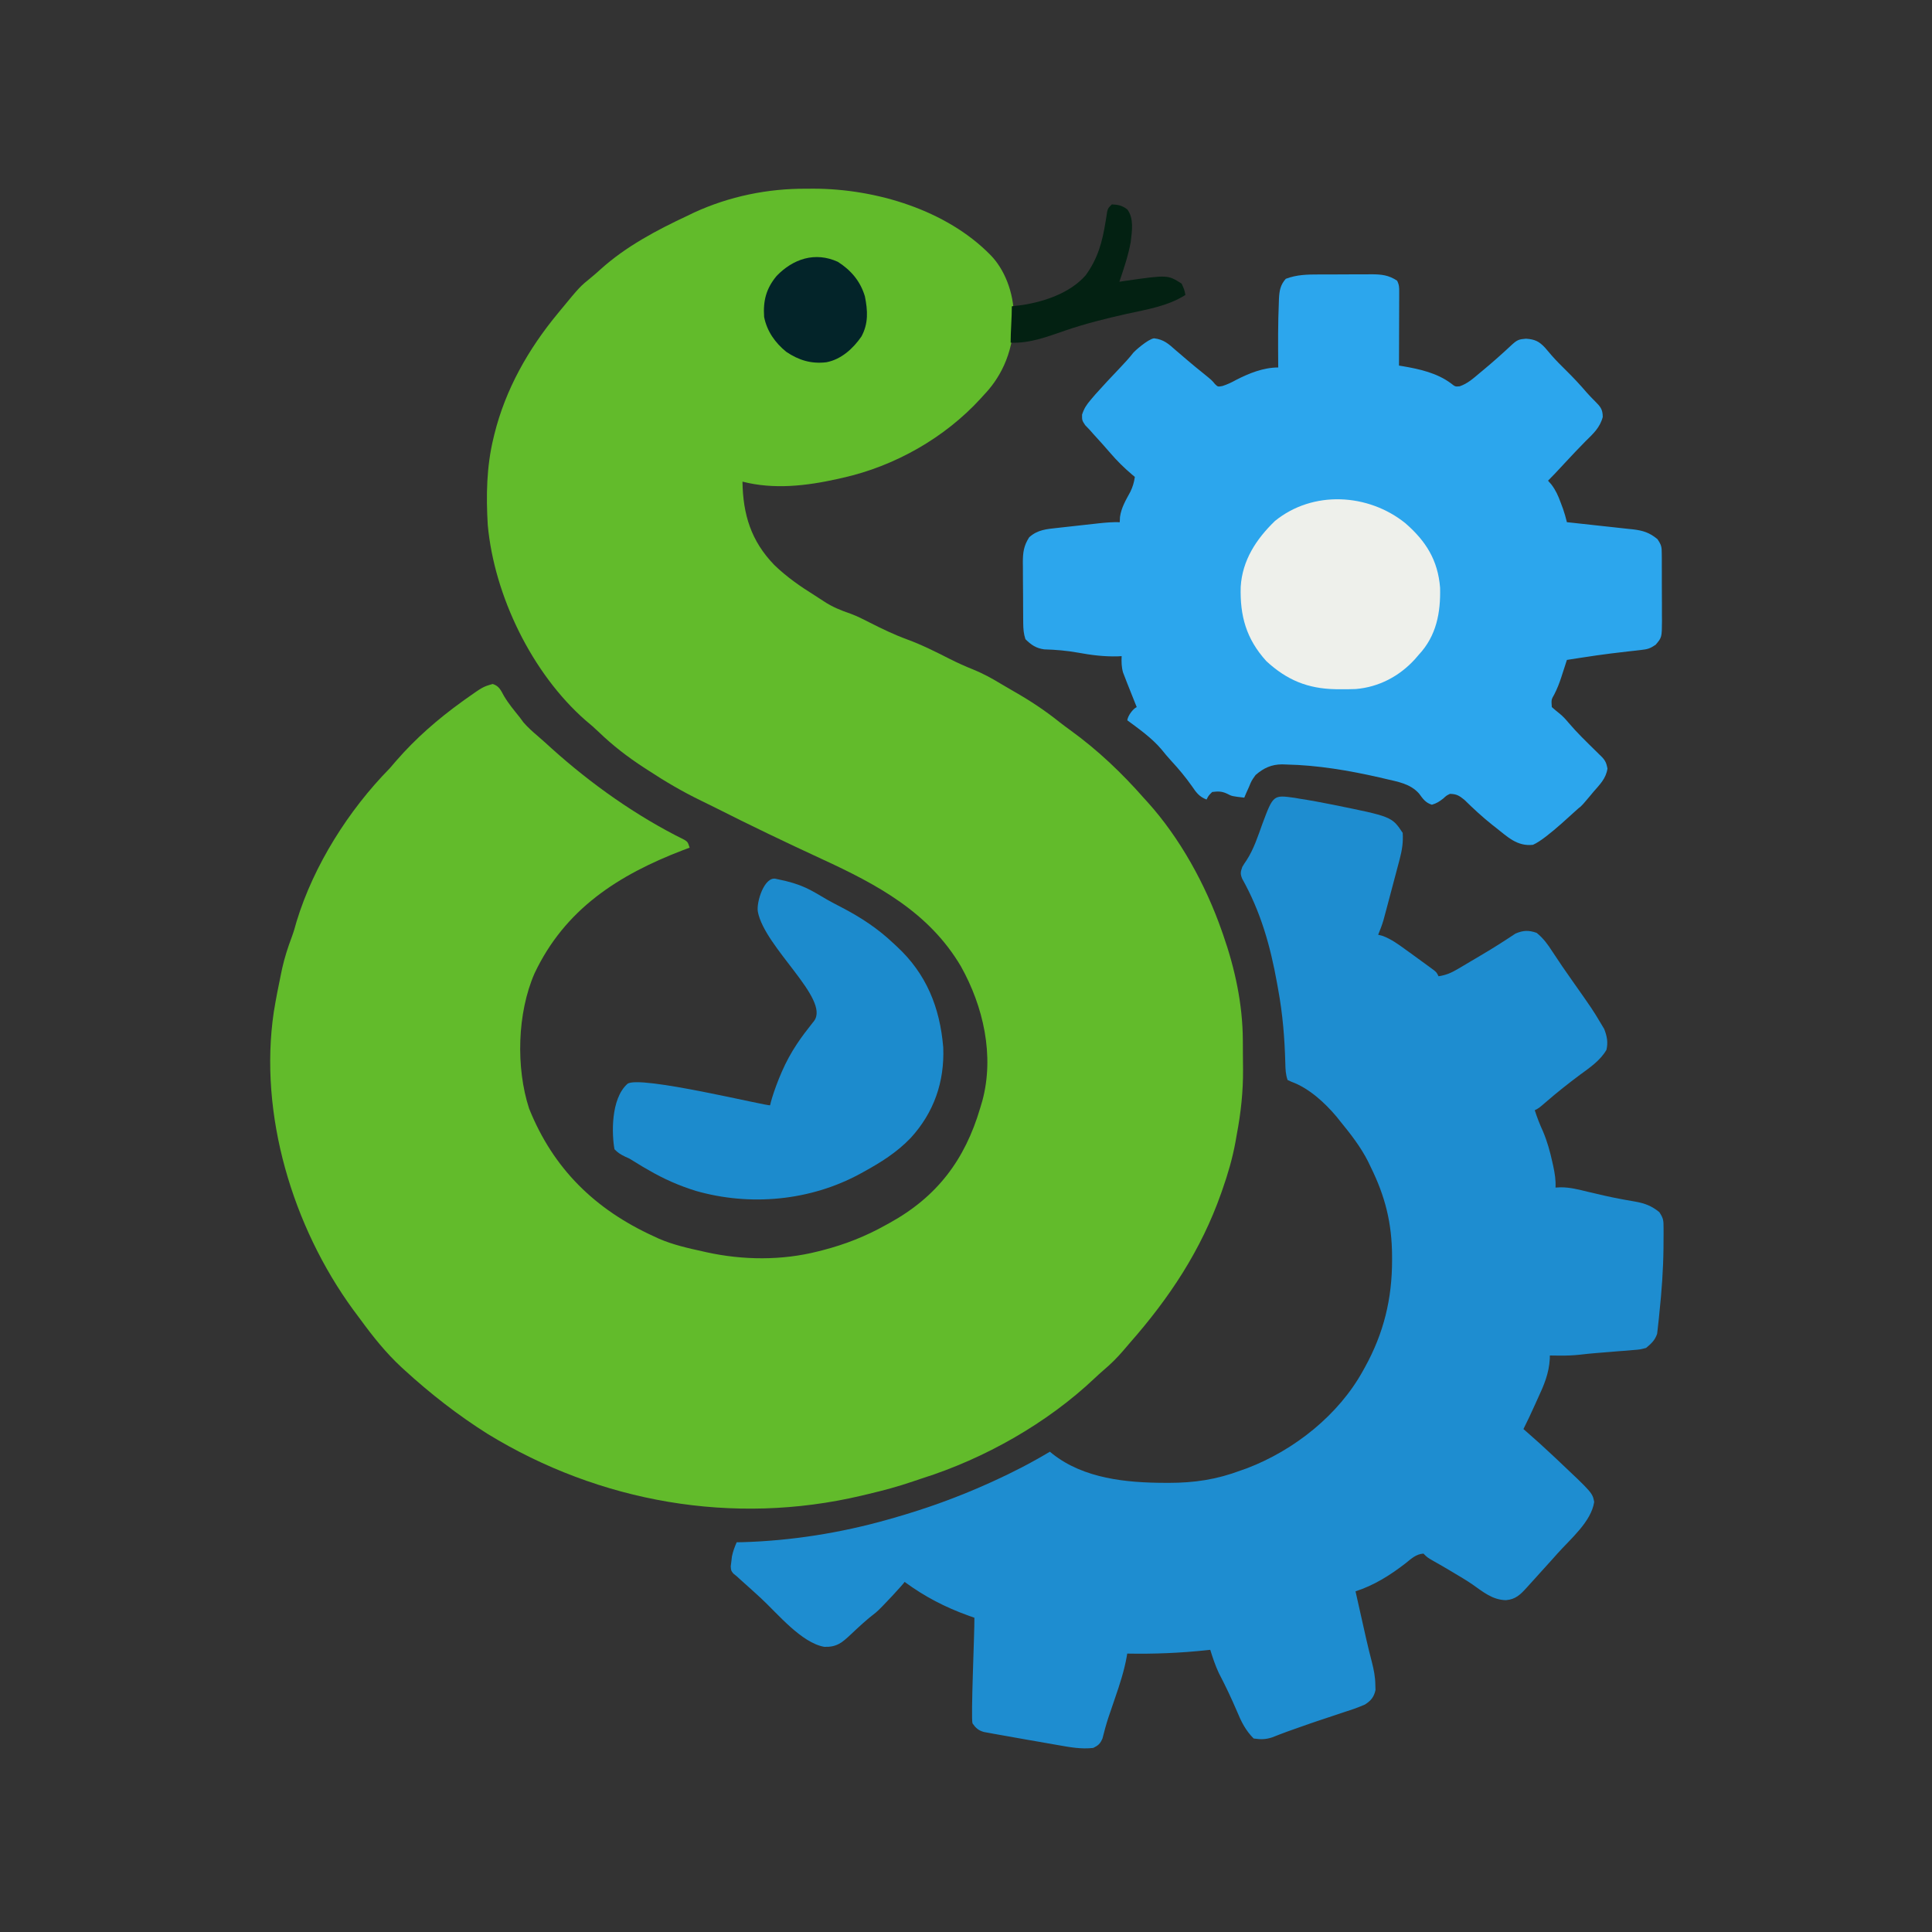
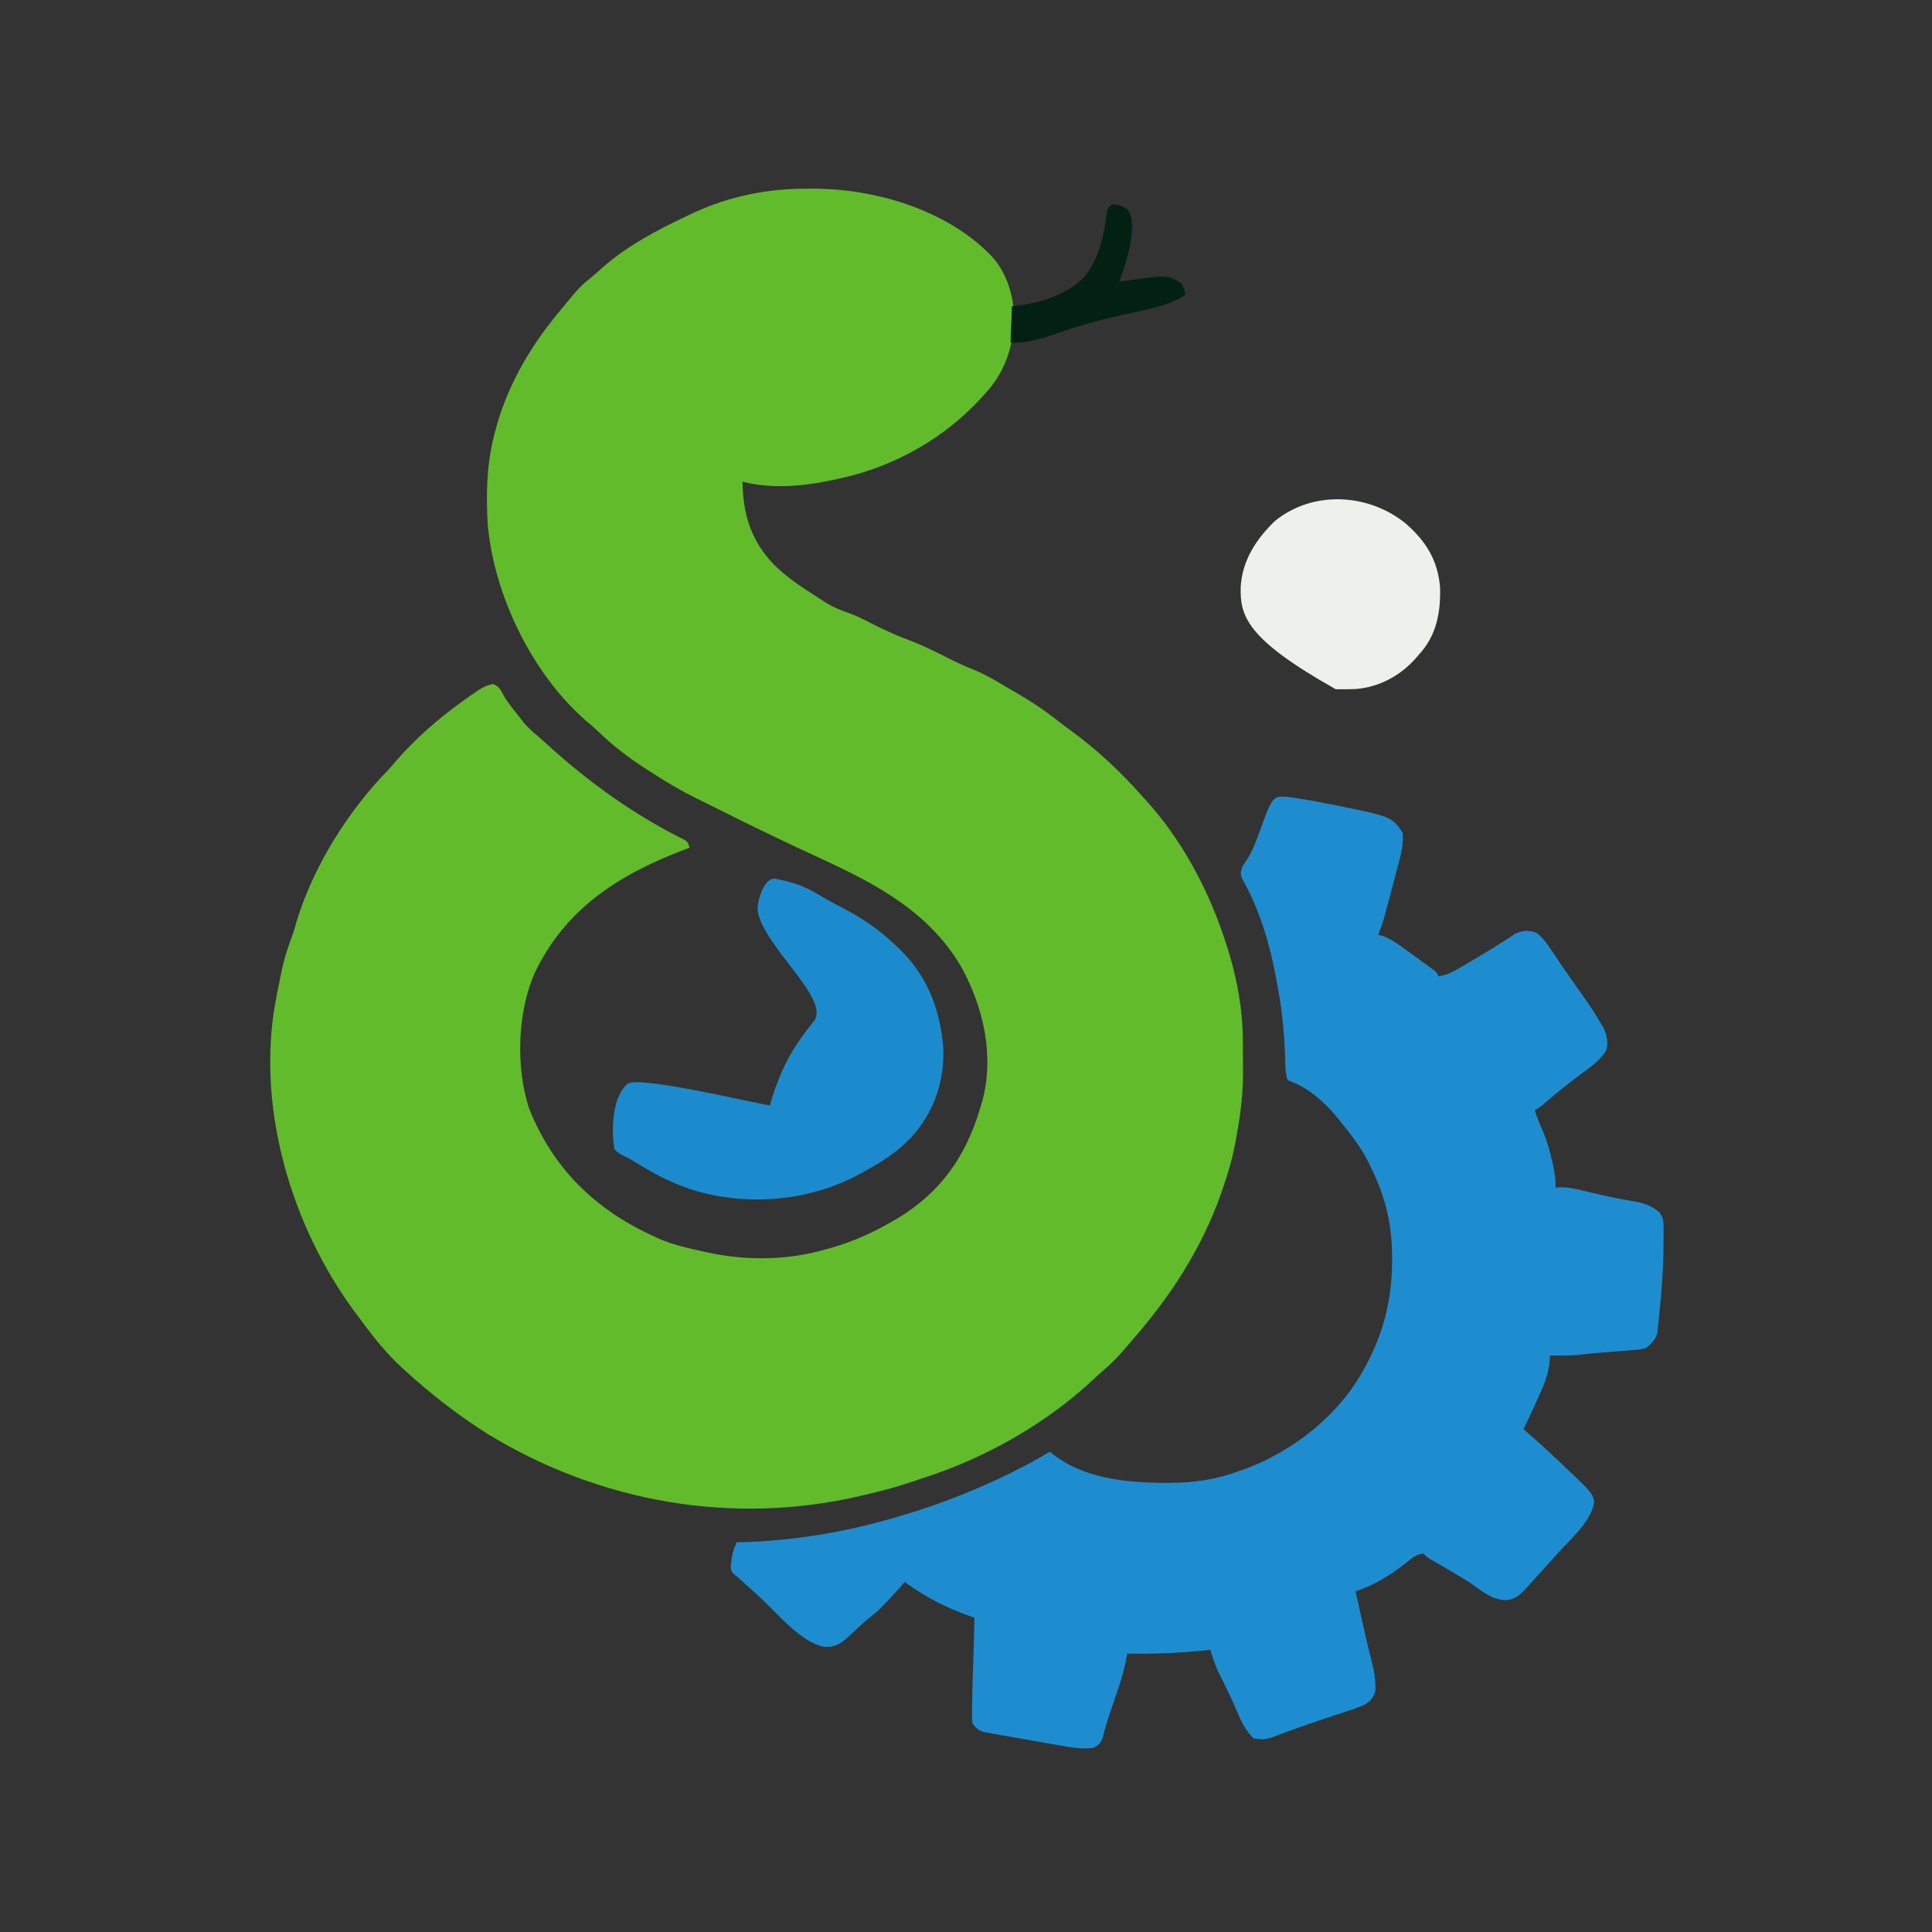
<svg xmlns="http://www.w3.org/2000/svg" version="1.1" width="1024" height="1024">
  <rect width="100%" height="100%" fill="#333333" stroke="none" />
  <path d="M 427.4 100.024 C 429.289 100.012 429.289 100.012 431.216 100 C 464.243 100.068 501.68 111.284 525.087 135.274 C 531.998 142.357 537.439 154.455 537.394 168.431 C 537.328 188.605 528.835 201.678 521.525 209.274 C 520.957 209.864 520.429 210.492 519.865 211.119 C 500.759 232.064 474.255 247.081 446.525 253.274 C 445.686 253.466 444.848 253.657 443.984 253.855 C 427.406 257.54 410.209 259.56 393.525 255.274 C 393.796 272.678 398.051 286.716 410.4 299.461 C 416.999 305.835 424.098 310.764 431.868 315.61 C 433.467 316.611 435.055 317.632 436.618 318.688 C 441.122 321.697 445.629 323.494 450.743 325.25 C 454.265 326.546 457.522 328.196 460.853 329.915 C 467.335 333.213 473.941 336.394 480.775 338.899 C 488.621 341.776 495.998 345.502 503.44 349.278 C 507.492 351.316 511.555 353.162 515.775 354.836 C 520.871 356.902 525.494 359.422 530.196 362.266 C 532.65 363.746 535.11 365.184 537.603 366.594 C 546.214 371.496 554.105 376.745 561.835 382.951 C 563.634 384.36 565.469 385.705 567.321 387.043 C 581.891 397.594 594.667 409.767 606.525 423.274 C 607.05 423.847 607.576 424.42 608.117 425.01 C 625.431 444.16 639.023 468.947 647.525 493.274 C 647.774 493.979 648.023 494.683 648.28 495.41 C 654.556 513.361 658.622 532.166 658.728 551.235 C 658.733 552.065 658.739 552.895 658.745 553.75 C 658.754 555.5 658.761 557.249 658.765 558.999 C 658.774 561.608 658.805 564.216 658.837 566.825 C 658.912 578.596 657.709 589.72 655.525 601.274 C 655.289 602.614 655.054 603.954 654.821 605.294 C 653.223 613.98 650.834 622.201 647.9 630.524 C 647.681 631.149 647.462 631.774 647.237 632.417 C 636.646 662.557 619.822 687.925 598.805 711.81 C 597.689 713.086 596.591 714.38 595.497 715.676 C 592.164 719.615 588.658 723.058 584.716 726.387 C 583.19 727.701 581.7 729.056 580.239 730.442 C 554.959 754.394 521.8 773.114 488.65 783.589 C 487.053 784.104 485.463 784.642 483.877 785.192 C 476.126 787.864 468.313 789.945 460.337 791.836 C 459.066 792.14 457.794 792.444 456.484 792.757 C 388.665 808.741 317.824 796.353 258.451 760.004 C 242.805 750.15 228.167 738.735 214.525 726.274 C 213.994 725.79 213.463 725.306 212.916 724.807 C 204.564 717.085 197.674 708.433 190.976 699.259 C 189.72 697.542 188.443 695.84 187.161 694.141 C 155.073 650.144 137.096 590.608 145.107 536.414 C 146.211 529.604 147.54 522.837 148.962 516.086 C 149.155 515.166 149.348 514.246 149.547 513.299 C 150.819 507.58 152.553 502.189 154.621 496.71 C 155.643 493.954 156.443 491.172 157.212 488.336 C 166.294 458.592 184.835 429.328 206.525 407.274 C 207.683 405.951 208.83 404.619 209.962 403.274 C 220.313 391.362 231.992 381.181 244.775 371.961 C 245.341 371.553 245.908 371.144 246.491 370.722 C 255.967 364.005 255.967 364.005 261.15 362.524 C 264.616 363.619 265.404 365.83 267.138 368.915 C 269.536 372.995 272.578 376.58 275.525 380.274 C 276.164 381.14 276.803 382.006 277.462 382.899 C 279.86 385.66 282.485 387.956 285.263 390.329 C 287.662 392.392 289.999 394.515 292.337 396.649 C 313.295 415.527 337.406 432.609 362.759 445.125 C 364.525 446.274 364.525 446.274 365.525 449.274 C 364.301 449.735 363.078 450.197 361.818 450.672 C 327.648 463.792 299.377 481.9 283.286 515.969 C 274.135 536.951 273.386 565.882 280.419 587.516 C 293.241 619.504 315.445 641.082 346.525 655.274 C 347.404 655.683 348.283 656.091 349.189 656.512 C 356.665 659.75 364.593 661.537 372.525 663.274 C 373.205 663.428 373.885 663.582 374.586 663.74 C 393.749 667.951 414.474 668.143 433.525 663.274 C 434.315 663.075 435.106 662.877 435.921 662.672 C 447.906 659.574 458.739 655.323 469.525 649.274 C 470.481 648.75 470.481 648.75 471.457 648.215 C 496.672 634.316 511.427 614.746 519.525 587.274 C 519.896 586.031 520.267 584.789 520.65 583.508 C 527.154 559.464 521.191 533.427 509.306 512.192 C 492.361 483.454 464.829 468.78 435.525 455.274 C 416.564 446.514 397.702 437.49 379.068 428.055 C 376.578 426.804 374.086 425.575 371.575 424.368 C 361.786 419.632 352.615 414.238 343.525 408.274 C 342.849 407.837 342.173 407.4 341.476 406.949 C 332.732 401.273 324.849 395.206 317.341 387.969 C 315.107 385.831 312.852 383.852 310.462 381.899 C 281.943 356.967 261.954 315.675 258.525 278.274 C 257.601 262.806 257.855 247.377 261.525 232.274 C 261.774 231.23 261.774 231.23 262.028 230.166 C 267.915 206.387 279.99 185.07 295.525 166.274 C 296.011 165.681 296.498 165.087 296.999 164.476 C 307.29 151.985 307.29 151.985 313.38 147.024 C 315.029 145.678 316.627 144.27 318.2 142.836 C 331.756 130.588 348.061 121.983 364.525 114.274 C 365.623 113.743 366.721 113.212 367.853 112.665 C 386.555 104.067 406.892 99.899 427.4 100.024 Z" fill="#62BB2B" />
  <path d="M 686.163 422.862 C 687.249 423.051 688.335 423.24 689.454 423.435 C 690.493 423.598 691.533 423.761 692.604 423.929 C 695.816 424.461 699.008 425.059 702.204 425.685 C 703.337 425.906 704.47 426.127 705.637 426.355 C 737.702 432.808 737.702 432.808 743.454 441.435 C 743.789 446.344 743.139 450.51 741.891 455.247 C 741.72 455.904 741.548 456.56 741.372 457.237 C 740.975 458.748 740.574 460.258 740.169 461.768 C 739.337 464.87 738.519 467.977 737.7 471.083 C 737.077 473.43 736.453 475.776 735.829 478.122 C 735.377 479.824 735.377 479.824 734.916 481.561 C 734.482 483.175 734.482 483.175 734.039 484.821 C 733.653 486.263 733.653 486.263 733.26 487.734 C 732.47 490.379 731.52 492.891 730.454 495.435 C 731.271 495.646 732.088 495.858 732.93 496.075 C 737.437 497.814 740.945 500.351 744.829 503.185 C 745.545 503.698 746.262 504.211 747 504.739 C 749.161 506.292 751.309 507.861 753.454 509.435 C 754.208 509.982 754.962 510.529 755.74 511.093 C 756.463 511.623 757.185 512.154 757.93 512.7 C 758.583 513.178 759.236 513.655 759.909 514.147 C 761.454 515.435 761.454 515.435 762.454 517.435 C 766.416 516.847 769.229 515.628 772.664 513.591 C 773.655 513.008 774.646 512.425 775.666 511.824 C 776.71 511.2 777.753 510.577 778.829 509.935 C 779.9 509.306 780.972 508.676 782.077 508.028 C 786.796 505.25 791.487 502.445 796.086 499.47 C 797.085 498.834 797.085 498.834 798.104 498.185 C 799.826 497.079 801.531 495.947 803.235 494.814 C 807.334 493.058 810.248 492.95 814.454 494.435 C 817.976 497.282 820.347 500.511 822.766 504.31 C 826.173 509.553 829.72 514.677 833.325 519.787 C 844.192 535.223 844.192 535.223 848.454 542.372 C 849.052 543.371 849.65 544.37 850.266 545.4 C 851.751 549.195 852.388 552.463 851.454 556.435 C 848.188 562.1 842.576 565.898 837.391 569.685 C 831.208 574.296 825.216 579.043 819.389 584.096 C 815.631 587.346 815.631 587.346 813.454 588.435 C 814.692 592.321 816.128 595.981 817.829 599.685 C 820.072 604.991 821.524 610.267 822.766 615.872 C 822.937 616.641 823.109 617.411 823.285 618.203 C 824.086 622.006 824.663 625.524 824.454 629.435 C 825.398 629.388 826.343 629.342 827.317 629.294 C 832.26 629.299 836.863 630.517 841.641 631.685 C 847.453 633.07 853.253 634.431 859.129 635.517 C 860.026 635.683 860.922 635.85 861.845 636.022 C 863.539 636.33 865.234 636.629 866.931 636.914 C 871.926 637.835 875.408 639.173 879.454 642.435 C 881.685 645.781 881.71 646.881 881.719 650.79 C 881.723 651.876 881.727 652.962 881.731 654.081 C 881.722 655.249 881.713 656.418 881.704 657.622 C 881.696 659.426 881.696 659.426 881.687 661.265 C 881.565 673.055 880.708 684.717 879.454 696.435 C 879.384 697.165 879.315 697.896 879.243 698.648 C 879.067 700.475 878.856 702.299 878.641 704.122 C 878.477 705.52 878.477 705.52 878.309 706.946 C 877.101 710.459 875.284 712.052 872.454 714.435 C 869.275 715.262 869.275 715.262 865.719 715.544 C 864.422 715.659 863.126 715.774 861.789 715.892 C 860.428 715.99 859.066 716.088 857.704 716.185 C 856.357 716.296 855.011 716.409 853.664 716.525 C 851.078 716.742 848.491 716.952 845.903 717.152 C 843.061 717.385 840.241 717.67 837.411 718.009 C 833.862 718.391 830.456 718.538 826.891 718.497 C 825.859 718.488 824.826 718.479 823.762 718.47 C 822.619 718.452 822.619 718.452 821.454 718.435 C 821.44 719.293 821.44 719.293 821.426 720.17 C 821.003 728.015 818.3 734.249 815.016 741.31 C 814.513 742.423 814.009 743.537 813.491 744.685 C 811.547 748.97 809.582 753.237 807.454 757.435 C 808.184 758.067 808.184 758.067 808.929 758.711 C 813.797 762.944 818.566 767.266 823.266 771.685 C 823.955 772.331 824.643 772.978 825.352 773.645 C 844.041 791.267 844.041 791.267 844.954 796.06 C 843.401 806.541 832.272 815.781 825.454 823.435 C 824.643 824.347 823.832 825.26 822.997 826.2 C 820.828 828.623 818.643 831.03 816.454 833.435 C 815.49 834.504 814.526 835.573 813.563 836.642 C 812.568 837.74 811.574 838.837 810.579 839.935 C 810.114 840.452 809.649 840.969 809.17 841.502 C 805.808 845.193 803.239 847.737 798.141 848.122 C 791.019 847.978 785.941 843.658 780.346 839.727 C 777.156 837.549 773.839 835.59 770.516 833.622 C 769.914 833.262 769.312 832.902 768.691 832.531 C 765.695 830.743 762.682 829.001 759.637 827.298 C 756.454 825.435 756.454 825.435 754.454 823.435 C 750.526 823.701 748.059 826.117 745.079 828.497 C 736.958 834.803 728.289 840.278 718.454 843.435 C 719.394 847.63 720.336 851.825 721.279 856.02 C 721.599 857.442 721.918 858.863 722.237 860.285 C 722.699 862.351 723.164 864.416 723.629 866.482 C 723.782 867.16 723.935 867.839 724.092 868.538 C 725.043 872.728 726.073 876.89 727.153 881.048 C 728.156 885.022 728.908 888.752 728.954 892.872 C 729 894.293 729 894.293 729.047 895.743 C 728.215 899.517 726.622 901.395 723.454 903.435 C 719.46 905.2 715.357 906.537 711.204 907.872 C 708.857 908.654 706.511 909.437 704.164 910.22 C 703.019 910.596 701.874 910.973 700.695 911.361 C 696.386 912.788 692.105 914.288 687.829 915.81 C 687.186 916.036 686.544 916.262 685.882 916.495 C 683.366 917.383 680.855 918.279 678.367 919.244 C 677.67 919.515 676.973 919.785 676.254 920.064 C 675.313 920.436 675.313 920.436 674.353 920.816 C 670.748 921.99 668.245 921.994 664.454 921.435 C 660.141 917.109 657.896 912.526 655.579 906.935 C 652.635 900.051 649.479 893.369 645.997 886.743 C 644.128 882.736 642.77 878.65 641.454 874.435 C 640.902 874.495 640.351 874.556 639.783 874.618 C 625.627 876.136 611.686 876.705 597.454 876.435 C 597.361 877 597.268 877.565 597.172 878.148 C 595.815 885.664 593.499 892.724 591.016 899.935 C 590.224 902.257 589.434 904.58 588.645 906.903 C 588.266 908.008 587.887 909.113 587.497 910.251 C 586.288 913.94 585.272 917.661 584.34 921.429 C 583.107 924.218 582.209 925.065 579.454 926.435 C 573.24 927.187 567.065 926.069 560.957 924.974 C 560.084 924.823 559.21 924.673 558.31 924.517 C 555.544 924.038 552.78 923.549 550.016 923.06 C 548.167 922.739 546.317 922.418 544.467 922.099 C 539.459 921.228 534.453 920.352 529.454 919.435 C 528.552 919.275 527.65 919.115 526.72 918.95 C 525.827 918.784 524.933 918.619 524.012 918.448 C 522.795 918.227 522.795 918.227 521.553 918.001 C 518.618 917.21 517.175 915.904 515.454 913.435 C 514.496 910.561 516.557 865.053 516.454 857.435 C 514.912 856.889 514.912 856.889 513.34 856.333 C 500.896 851.852 490.159 846.284 479.454 838.435 C 479.381 839.006 466.54 852.931 464.141 854.747 C 459.438 858.314 455.171 862.301 450.882 866.348 C 446.163 870.786 443.388 873.059 436.899 872.86 C 424.779 870.75 412.2 855.312 403.321 847.083 C 399.752 843.787 396.135 840.546 392.512 837.31 C 391.833 836.691 391.153 836.072 390.454 835.435 C 389.863 834.958 389.273 834.481 388.664 833.989 C 387.454 832.435 387.454 832.435 387.309 830.13 C 387.473 828.858 387.473 828.858 387.641 827.56 C 387.738 826.717 387.834 825.874 387.934 825.005 C 388.48 822.305 389.356 819.956 390.454 817.435 C 391.407 817.421 392.361 817.406 393.344 817.392 C 419.208 816.662 445.59 812.483 470.454 805.435 C 472.179 804.947 472.179 804.947 473.939 804.45 C 490.95 799.568 507.318 793.699 523.454 786.435 C 524.765 785.846 524.765 785.846 526.102 785.246 C 536.553 780.517 546.61 775.328 556.454 769.435 C 556.927 769.821 557.4 770.208 557.887 770.607 C 574.468 783.665 596.869 785.89 617.329 785.935 C 618.479 785.939 618.479 785.939 619.654 785.944 C 633.015 785.941 644.88 784.163 657.454 779.435 C 659.188 778.826 659.188 778.826 660.957 778.204 C 685.956 768.655 709.546 749.958 722.454 726.435 C 722.805 725.805 723.156 725.174 723.518 724.525 C 733.422 706.532 737.859 688.384 737.829 667.81 C 737.828 667.153 737.827 666.496 737.826 665.82 C 737.749 648.267 734.193 634.081 726.454 618.435 C 725.98 617.45 725.507 616.465 725.02 615.45 C 721.092 607.75 715.899 601.096 710.454 594.435 C 709.743 593.545 709.033 592.656 708.301 591.739 C 702.178 584.464 693.691 576.684 684.594 573.403 C 683.888 573.084 683.181 572.764 682.454 572.435 C 681.405 569.475 681.307 566.617 681.243 563.497 C 680.886 550.238 679.857 537.476 677.454 524.435 C 677.256 523.324 677.059 522.213 676.856 521.069 C 673.294 501.29 668.227 483.332 658.387 465.747 C 657.277 462.997 657.524 462.188 658.454 459.435 C 659.17 458.233 659.935 457.059 660.735 455.911 C 664.563 449.974 666.672 443.359 669.059 436.747 C 674.84 421.29 674.84 421.29 686.163 422.862 Z" fill="#1E8DD0" />
-   <path d="M 699.027 145.468 C 700.522 145.462 700.522 145.462 702.048 145.455 C 704.147 145.45 706.245 145.449 708.344 145.453 C 711.548 145.457 714.751 145.433 717.955 145.408 C 720 145.406 722.045 145.405 724.09 145.406 C 725.043 145.397 725.996 145.387 726.978 145.378 C 732.219 145.414 735.984 145.775 740.492 148.769 C 741.646 151.077 741.613 152.377 741.606 154.943 C 741.605 155.804 741.605 156.665 741.605 157.552 C 741.6 158.482 741.595 159.412 741.59 160.371 C 741.588 161.798 741.588 161.798 741.585 163.254 C 741.58 166.301 741.567 169.348 741.555 172.394 C 741.549 174.457 741.545 176.519 741.541 178.582 C 741.53 183.644 741.513 188.707 741.492 193.769 C 742.207 193.886 742.922 194.003 743.659 194.123 C 752.5 195.636 761.648 197.707 768.992 203.144 C 771.3 204.973 771.3 204.973 773.672 204.742 C 777.851 203.3 780.767 200.66 784.117 197.832 C 784.819 197.251 785.521 196.67 786.244 196.071 C 791.454 191.729 796.504 187.233 801.453 182.597 C 804.169 180.162 805.098 179.799 808.805 179.519 C 813.509 179.838 815.757 180.896 818.969 184.363 C 820.124 185.699 821.269 187.043 822.406 188.394 C 824.819 191.141 827.387 193.707 829.992 196.269 C 833.836 200.059 837.493 203.946 840.996 208.054 C 842.365 209.624 843.831 211.109 845.305 212.582 C 848.189 215.466 849.492 216.86 849.492 221.019 C 847.962 226.758 844.404 229.877 840.269 233.968 C 836.706 237.562 833.257 241.256 829.805 244.957 C 828.468 246.388 827.13 247.819 825.793 249.25 C 825.207 249.878 824.621 250.506 824.017 251.153 C 822.862 252.377 821.682 253.579 820.492 254.769 C 821.097 255.459 821.701 256.148 822.324 256.859 C 824.625 259.948 825.855 262.725 827.18 266.332 C 827.804 268.004 827.804 268.004 828.441 269.711 C 829.251 272.068 829.912 274.352 830.492 276.769 C 832.353 276.965 832.353 276.965 834.252 277.165 C 838.872 277.655 843.49 278.167 848.107 278.686 C 850.102 278.907 852.098 279.122 854.095 279.331 C 856.971 279.634 859.845 279.957 862.719 280.285 C 863.606 280.374 864.494 280.462 865.409 280.554 C 870.734 281.186 874.251 282.236 878.492 285.769 C 880.617 288.957 880.746 289.778 880.767 293.437 C 880.776 294.381 880.786 295.326 880.796 296.299 C 880.794 297.827 880.794 297.827 880.793 299.386 C 880.797 300.436 880.801 301.485 880.806 302.566 C 880.812 304.787 880.812 307.008 880.808 309.229 C 880.805 312.624 880.828 316.018 880.853 319.414 C 880.856 321.571 880.856 323.729 880.855 325.886 C 880.864 326.901 880.874 327.916 880.883 328.961 C 880.825 337.876 880.825 337.876 877.492 341.769 C 874.424 343.814 873.195 344.12 869.652 344.515 C 868.68 344.629 867.708 344.743 866.707 344.86 C 865.667 344.974 864.626 345.089 863.555 345.207 C 861.389 345.46 859.224 345.715 857.058 345.972 C 855.965 346.102 854.872 346.231 853.746 346.365 C 848.815 346.977 843.904 347.705 838.992 348.457 C 837.702 348.654 837.702 348.654 836.387 348.855 C 834.421 349.157 832.457 349.463 830.492 349.769 C 830.166 350.782 829.84 351.796 829.504 352.839 C 829.063 354.191 828.621 355.543 828.18 356.894 C 827.966 357.559 827.753 358.224 827.533 358.91 C 826.48 362.117 825.375 364.996 823.824 368.011 C 822.202 370.859 822.202 370.859 822.492 374.769 C 823.881 375.989 825.285 377.196 826.75 378.324 C 828.542 379.811 829.937 381.358 831.43 383.144 C 835.788 388.284 840.621 392.948 845.425 397.665 C 846.064 398.295 846.702 398.925 847.359 399.574 C 848.227 400.424 848.227 400.424 849.113 401.292 C 850.97 403.281 851.469 404.649 851.992 407.332 C 851.217 412.663 847.949 415.783 844.492 419.769 C 843.847 420.546 843.203 421.324 842.539 422.125 C 839.074 426.237 839.074 426.237 837.492 427.769 C 836.832 427.769 820.018 444.58 812.492 447.769 C 804.12 448.699 799.082 443.586 792.867 438.707 C 792.264 438.236 791.661 437.765 791.039 437.279 C 785.769 433.108 780.913 428.587 776.113 423.886 C 773.388 421.685 771.977 420.832 768.492 420.769 C 766.59 421.71 766.59 421.71 764.992 423.207 C 762.848 424.851 761.556 425.75 758.93 426.519 C 755.537 425.475 754.187 423.398 752.117 420.593 C 747.462 415.368 740.97 414.37 734.43 412.832 C 733.336 412.574 732.243 412.316 731.117 412.05 C 714.948 408.371 698.353 405.55 681.742 405.207 C 681.011 405.18 680.279 405.153 679.526 405.125 C 673.867 405.166 669.759 407.059 665.492 410.769 C 663.325 413.793 663.325 413.793 661.992 417.082 C 661.507 418.15 661.023 419.219 660.523 420.32 C 660.183 421.128 659.843 421.936 659.492 422.769 C 652.973 422.017 652.973 422.017 650.43 420.707 C 647.625 419.349 645.559 419.378 642.492 419.769 C 640.579 421.65 640.579 421.65 639.492 423.769 C 635.64 422.272 634.094 420.148 631.805 416.769 C 628.356 411.863 624.642 407.436 620.57 403.039 C 618.834 401.143 617.221 399.212 615.617 397.207 C 610.507 391.164 603.819 386.463 597.492 381.769 C 597.742 379.394 600.539 375.605 602.492 374.769 C 602.25 374.175 602.007 373.581 601.758 372.968 C 600.655 370.241 599.571 367.506 598.492 364.769 C 598.11 363.811 597.729 362.854 597.336 361.867 C 596.794 360.457 596.794 360.457 596.242 359.019 C 595.907 358.158 595.572 357.297 595.226 356.41 C 594.398 353.432 594.366 350.845 594.492 347.769 C 593.835 347.804 593.177 347.839 592.5 347.875 C 585.196 348.082 578.447 347.217 571.298 345.907 C 565.311 344.832 559.498 344.35 553.41 344.175 C 549.132 343.58 546.507 341.784 543.492 338.769 C 542.554 335.946 542.358 333.333 542.331 330.371 C 542.321 329.51 542.312 328.649 542.302 327.761 C 542.298 326.838 542.293 325.915 542.289 324.964 C 542.283 324.008 542.277 323.051 542.272 322.065 C 542.262 320.043 542.256 318.021 542.252 315.998 C 542.242 312.912 542.211 309.827 542.18 306.742 C 542.173 304.774 542.168 302.807 542.164 300.839 C 542.152 299.921 542.139 299.002 542.126 298.055 C 542.144 292.863 542.59 289.262 545.492 284.769 C 549.927 280.75 554.743 280.422 560.484 279.797 C 561.267 279.709 562.05 279.622 562.857 279.532 C 564.513 279.348 566.168 279.166 567.825 278.985 C 570.351 278.708 572.877 278.426 575.402 278.142 C 577.013 277.964 578.623 277.786 580.234 277.609 C 581.363 277.482 581.363 277.482 582.514 277.353 C 586.19 276.956 589.793 276.671 593.492 276.769 C 593.533 275.862 593.575 274.954 593.617 274.019 C 594.284 269.069 596.771 264.978 599.117 260.636 C 600.404 257.952 601.063 255.698 601.492 252.769 C 600.996 252.357 600.499 251.944 599.988 251.519 C 595.747 247.914 591.951 244.192 588.351 239.949 C 585.511 236.619 582.55 233.401 579.605 230.164 C 578.908 229.373 578.211 228.583 577.492 227.769 C 576.338 226.568 576.338 226.568 575.16 225.343 C 573.492 222.769 573.492 222.769 573.515 219.761 C 574.601 216.436 575.851 214.551 578.117 211.894 C 578.918 210.956 579.718 210.017 580.543 209.05 C 584.685 204.391 588.962 199.853 593.262 195.34 C 595.911 192.557 598.449 189.825 600.816 186.793 C 601.369 186.125 608.322 179.794 611.66 179.312 C 616.907 179.938 619.371 182.284 623.242 185.707 C 623.936 186.296 624.63 186.886 625.344 187.493 C 626.744 188.683 628.138 189.878 629.527 191.08 C 632.239 193.412 635.019 195.65 637.805 197.894 C 642.319 201.558 642.319 201.558 643.972 203.574 C 645.487 205.04 645.487 205.04 647.898 204.601 C 650.474 203.775 652.628 202.764 654.992 201.457 C 661.936 197.87 669.613 194.769 677.492 194.769 C 677.487 194.136 677.482 193.504 677.476 192.852 C 677.399 182.094 677.332 171.331 677.805 160.582 C 677.827 159.859 677.849 159.137 677.873 158.393 C 678.099 154.093 678.6 151.031 681.492 147.769 C 687.337 145.568 692.829 145.462 699.027 145.468 Z" fill="#2CA6ED" />
  <path d="M 411.493 465.853 C 425.574 468.628 429.74 471.823 438.469 476.872 C 440.846 478.219 443.258 479.475 445.688 480.723 C 456.155 486.162 465.138 492.007 473.688 500.13 C 474.181 500.583 474.674 501.037 475.182 501.505 C 490.979 516.047 498.164 533.912 499.938 555.118 C 500.668 573.431 494.983 589.706 482.688 603.13 C 475.342 610.803 466.921 616.061 457.688 621.13 C 456.781 621.629 456.781 621.629 455.857 622.139 C 429.446 636.5 397.58 639.453 368.772 631.185 C 359.863 628.419 351.733 624.822 343.688 620.13 C 342.249 619.306 342.249 619.306 340.782 618.466 C 339.132 617.496 337.497 616.502 335.883 615.473 C 333.705 614.08 333.705 614.08 331.305 613.036 C 328.995 611.909 327.463 610.988 325.688 609.13 C 324.279 601.409 323.576 582.588 332.487 574.529 C 338.106 569.447 407.986 586.738 408.178 585.79 C 408.959 581.938 412.841 570.084 418.091 560.448 C 423.511 550.501 430.309 542.801 431.541 541.033 C 439.901 529.391 405.334 502.249 401.692 483.306 C 400.729 478.296 405.186 463.995 411.493 465.853 Z" fill="#1C8BCD" />
-   <path d="M0 0 C10.91 9.471 17.276 19.613 18.426 34.168 C18.768 47.369 16.511 59.709 7.152 69.707 C6.089 70.939 6.089 70.939 5.004 72.195 C-3.203 81.159 -14.013 86.876 -26.258 87.911 C-28.875 88.011 -31.479 88.036 -34.098 88.02 C-35.024 88.014 -35.951 88.008 -36.906 88.002 C-51.673 87.741 -62.802 83.17 -73.676 73.105 C-84.331 61.339 -87.69 49.11 -87.25 33.727 C-86.401 19.698 -79.047 8.445 -69.098 -1.168 C-48.98 -17.526 -19.627 -15.804 0 0 Z " fill="#EEF0EB" transform="translate(744.848,277.293)" />
-   <path d="M0 0 C7.018 4.501 11.901 10.259 14.309 18.266 C15.838 25.831 16.246 32.663 12.469 39.598 C8.063 45.992 1.718 51.758 -6.094 53.223 C-14.038 54.193 -20.716 52.177 -27.328 47.715 C-33.244 42.933 -37.604 36.777 -39.094 29.223 C-39.675 20.644 -38.039 14.164 -32.469 7.473 C-23.748 -1.565 -12.119 -5.52 0 0 Z " fill="#032429" transform="translate(444.094,138.777)" />
+   <path d="M0 0 C10.91 9.471 17.276 19.613 18.426 34.168 C18.768 47.369 16.511 59.709 7.152 69.707 C6.089 70.939 6.089 70.939 5.004 72.195 C-3.203 81.159 -14.013 86.876 -26.258 87.911 C-28.875 88.011 -31.479 88.036 -34.098 88.02 C-35.024 88.014 -35.951 88.008 -36.906 88.002 C-84.331 61.339 -87.69 49.11 -87.25 33.727 C-86.401 19.698 -79.047 8.445 -69.098 -1.168 C-48.98 -17.526 -19.627 -15.804 0 0 Z " fill="#EEF0EB" transform="translate(744.848,277.293)" />
  <path d="M 589.293 108.336 C 592.697 108.484 594.717 108.902 597.457 110.965 C 601.12 115.695 599.963 122.612 599.293 128.336 C 597.98 135.518 595.625 142.432 593.293 149.336 C 594.248 149.191 595.203 149.047 596.187 148.898 C 618.926 145.634 618.926 145.634 626.293 150.336 C 627.73 153.523 627.73 153.523 628.293 156.336 C 618.877 162.3 608.006 163.974 597.293 166.336 C 586.163 168.826 575.276 171.523 564.485 175.232 C 554.964 178.504 545.791 182.064 535.653 181.617 C 535.653 175.677 536.293 168.456 536.293 162.336 C 538.169 162.109 540.046 161.882 541.98 161.648 C 553.873 159.789 567.23 155.214 575.414 145.93 C 581.935 136.927 584.257 128.198 586 117.371 C 586.143 116.49 586.286 115.61 586.433 114.703 C 586.552 113.91 586.671 113.117 586.794 112.3 C 587.293 110.336 587.293 110.336 589.293 108.336 Z" fill="#032112" />
</svg>